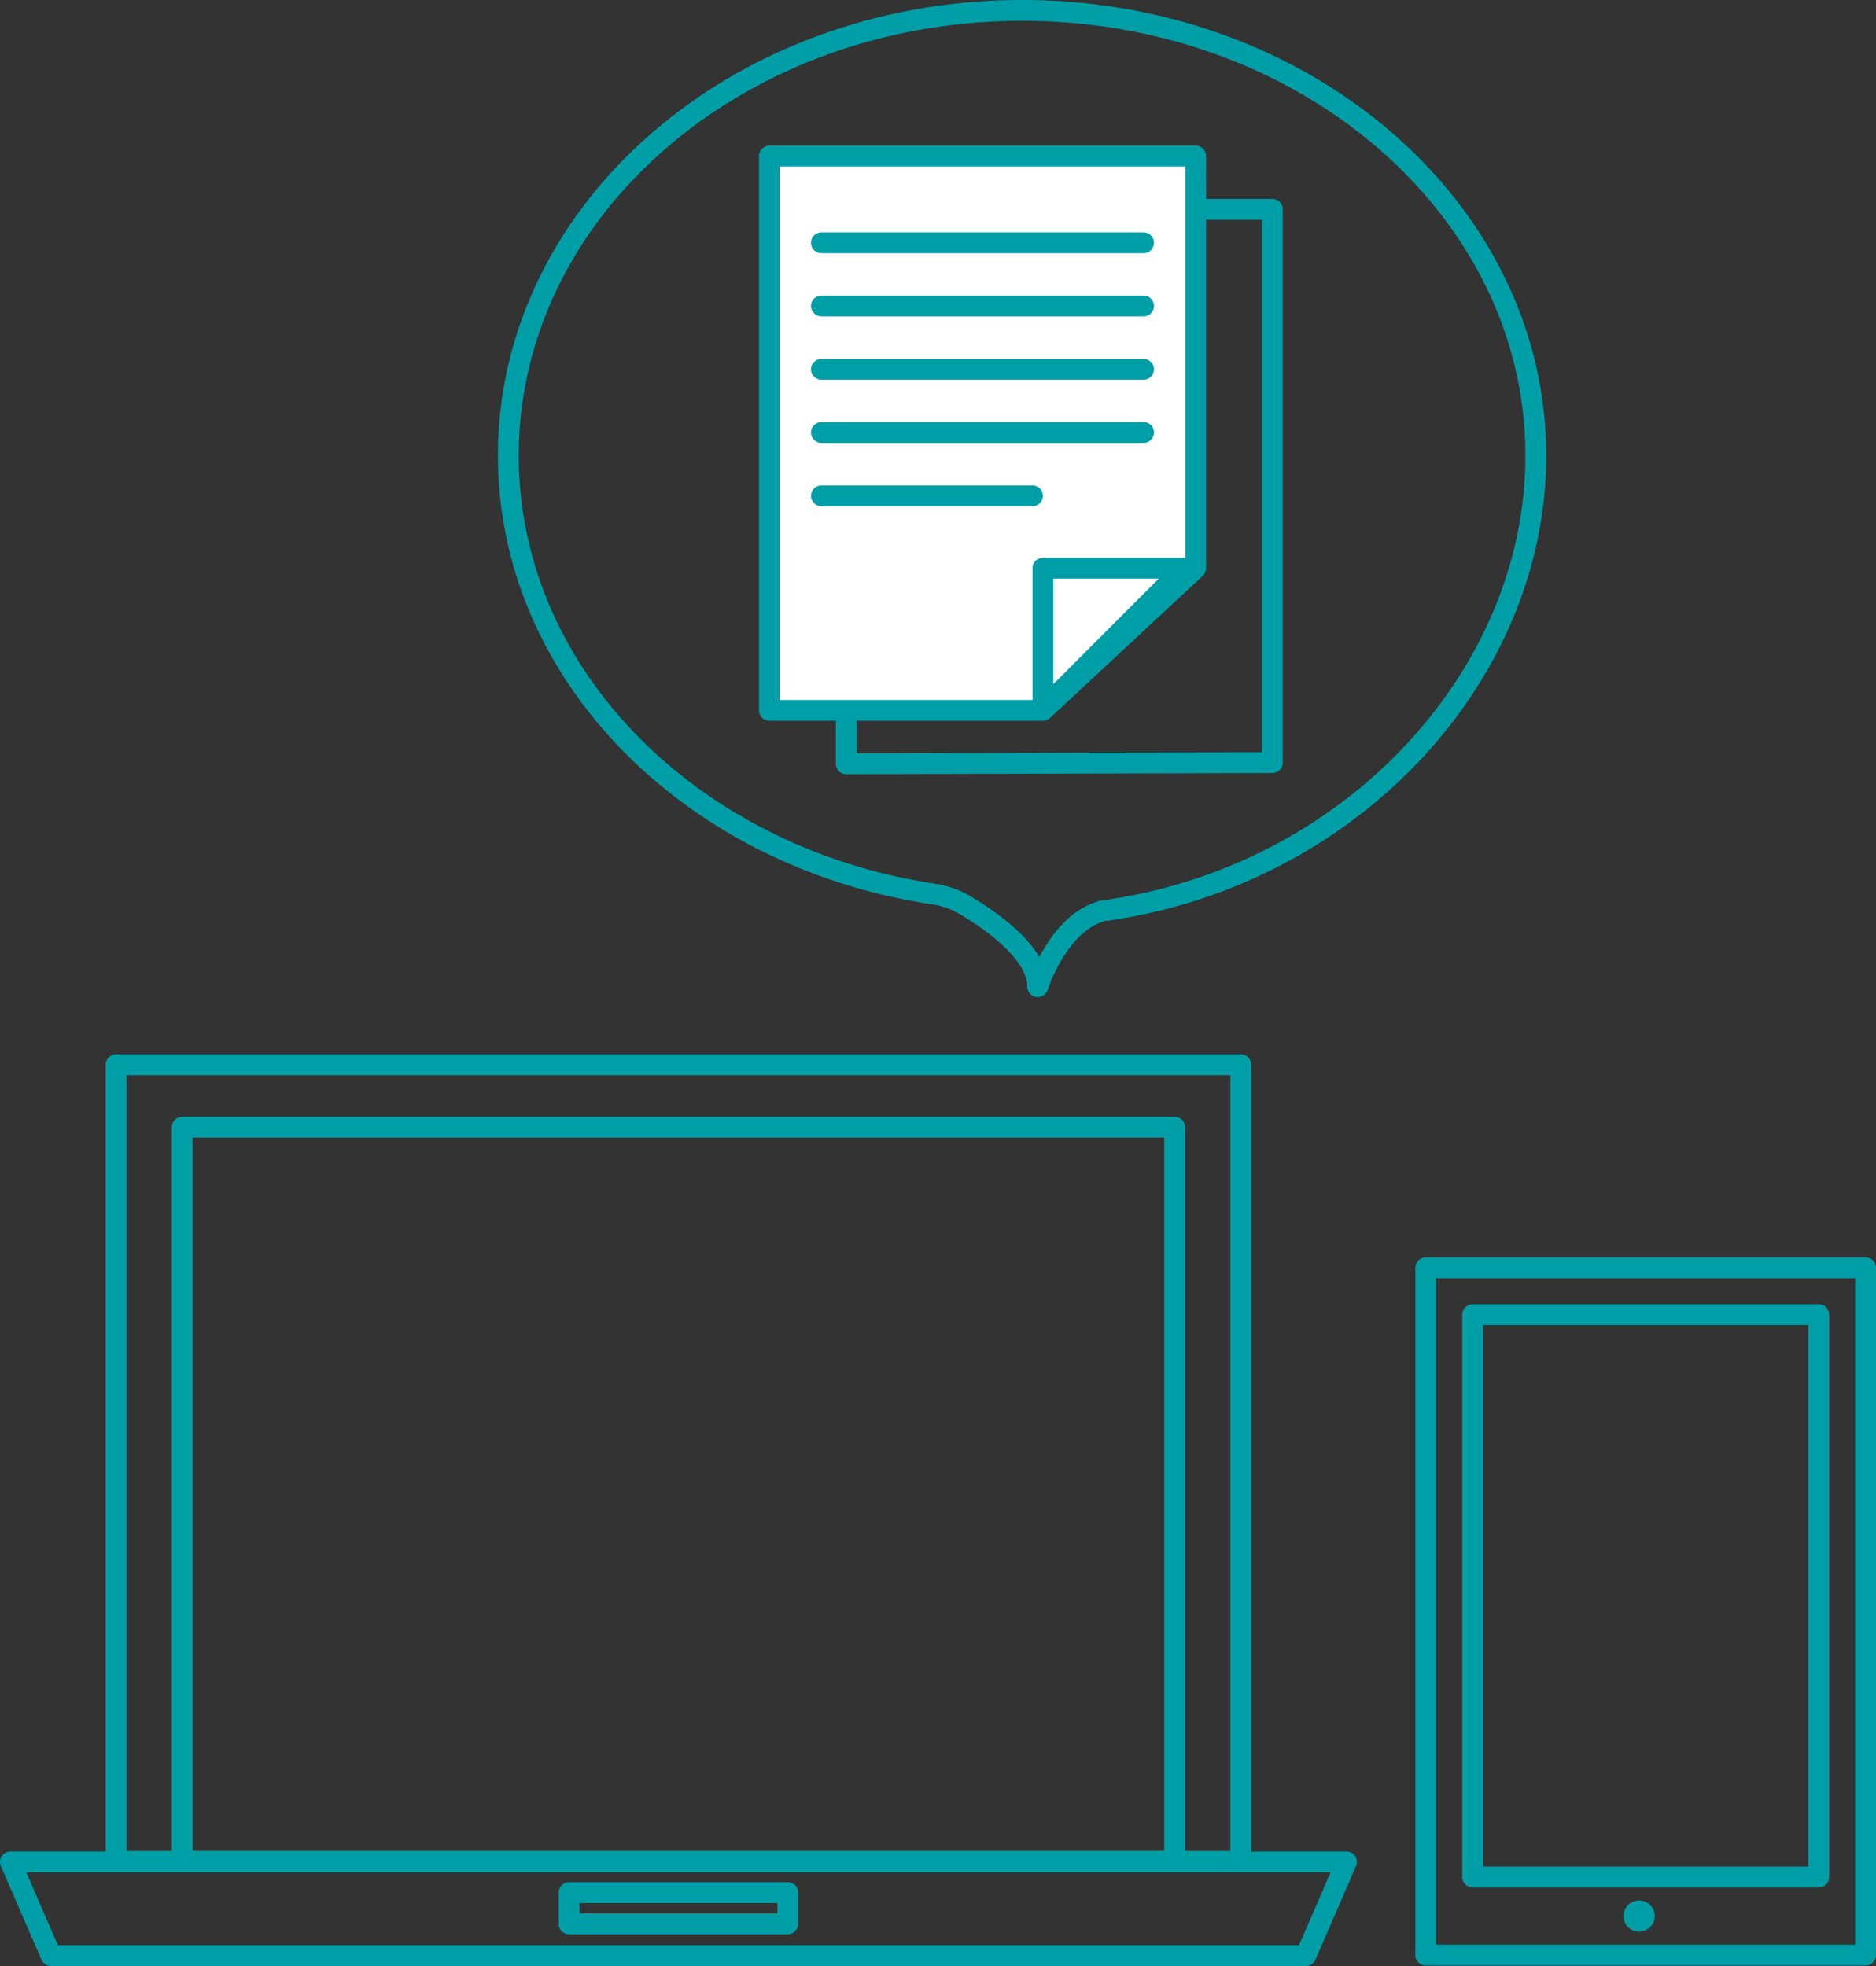
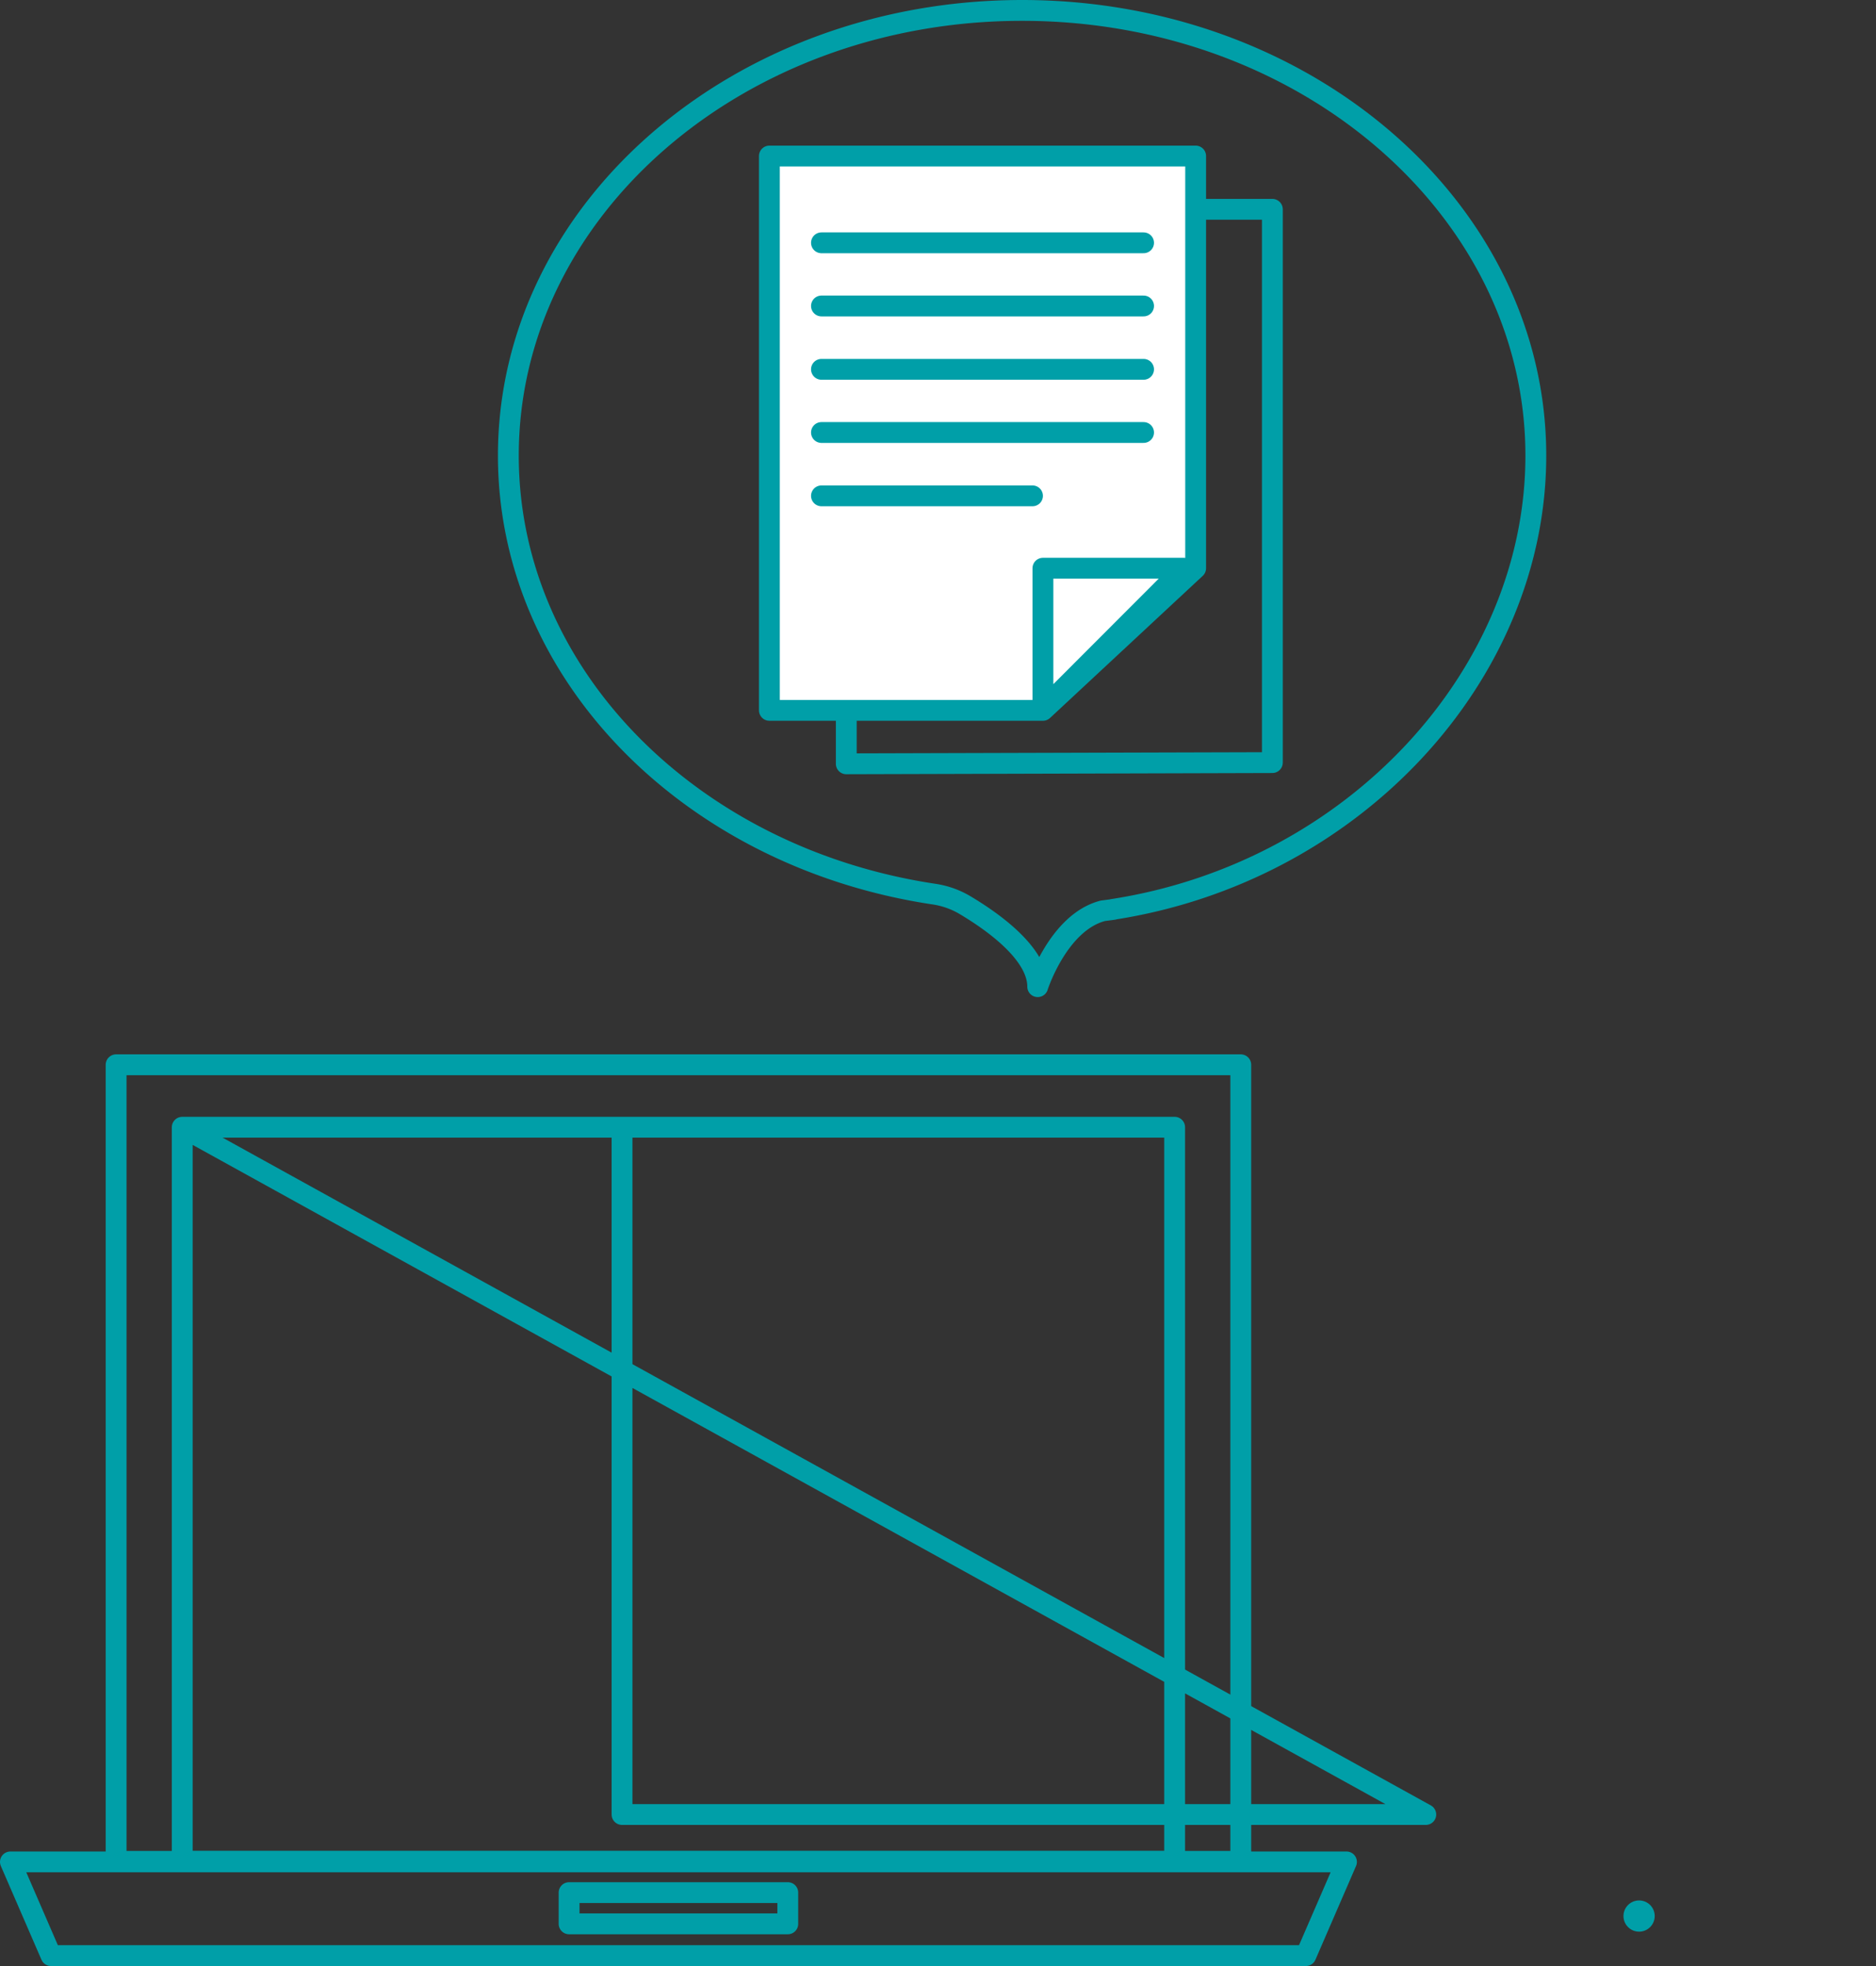
<svg xmlns="http://www.w3.org/2000/svg" viewBox="0 0 108.09 113.28">
  <rect x="0" y="0" width="108.09" height="113.28" fill="#333333" stroke="none" />
  <defs>
    <style>.cls-1,.cls-3{fill:none;stroke:#009fa8;stroke-linecap:round;stroke-linejoin:round;stroke-width:1.2px}.cls-3{fill:#fff}</style>
  </defs>
  <g id="レイヤー_2" data-name="レイヤー 2">
    <g id="line">
      <path class="cls-1" d="M73.31 12.06v31.88l-24.55.07V12.06h24.55zM6.69 61.35h64.8v45.9H6.69zm68.55 51.33H2.94l-2.34-5.4h76.98l-2.34 5.4z" />
-       <path class="cls-1" d="M10.5 64.95h57.18v42.3H10.5zm71.65 8.1h25.34v39.6H82.15z" />
-       <path class="cls-1" d="M84.85 75.75h19.94v32.4H84.85z" />
+       <path class="cls-1" d="M10.5 64.95h57.18v42.3H10.5zh25.34v39.6H82.15z" />
      <circle cx="94.44" cy="110.4" r=".9" fill="#009fa8" />
      <path class="cls-3" d="M68.89 8.99v23.75l-8.8 8.19H44.33V8.99h24.56zm-21.56 5h18.56m-18.56 3.64h18.56m-18.56 3.65h18.56m-18.56 3.64h18.56m-18.56 3.65h12.16" />
      <path class="cls-3" d="M60.09 32.74h8.12l-8.12 8.13v-8.13z" />
      <path class="cls-1" d="M88.49 26.25C88.49 12.08 75.24.6 58.89.6s-29.6 11.48-29.6 25.65c0 12.67 10.6 23.19 24.54 25.27a4.92 4.92 0 011.7.59c1.46.86 4.26 2.75 4.26 4.74 0 0 1.18-3.7 3.75-4.37l.61-.08h-.05C78 50.26 88.49 38.88 88.49 26.25zm-55.7 82.8h12.6v1.8h-12.6z" />
    </g>
  </g>
</svg>